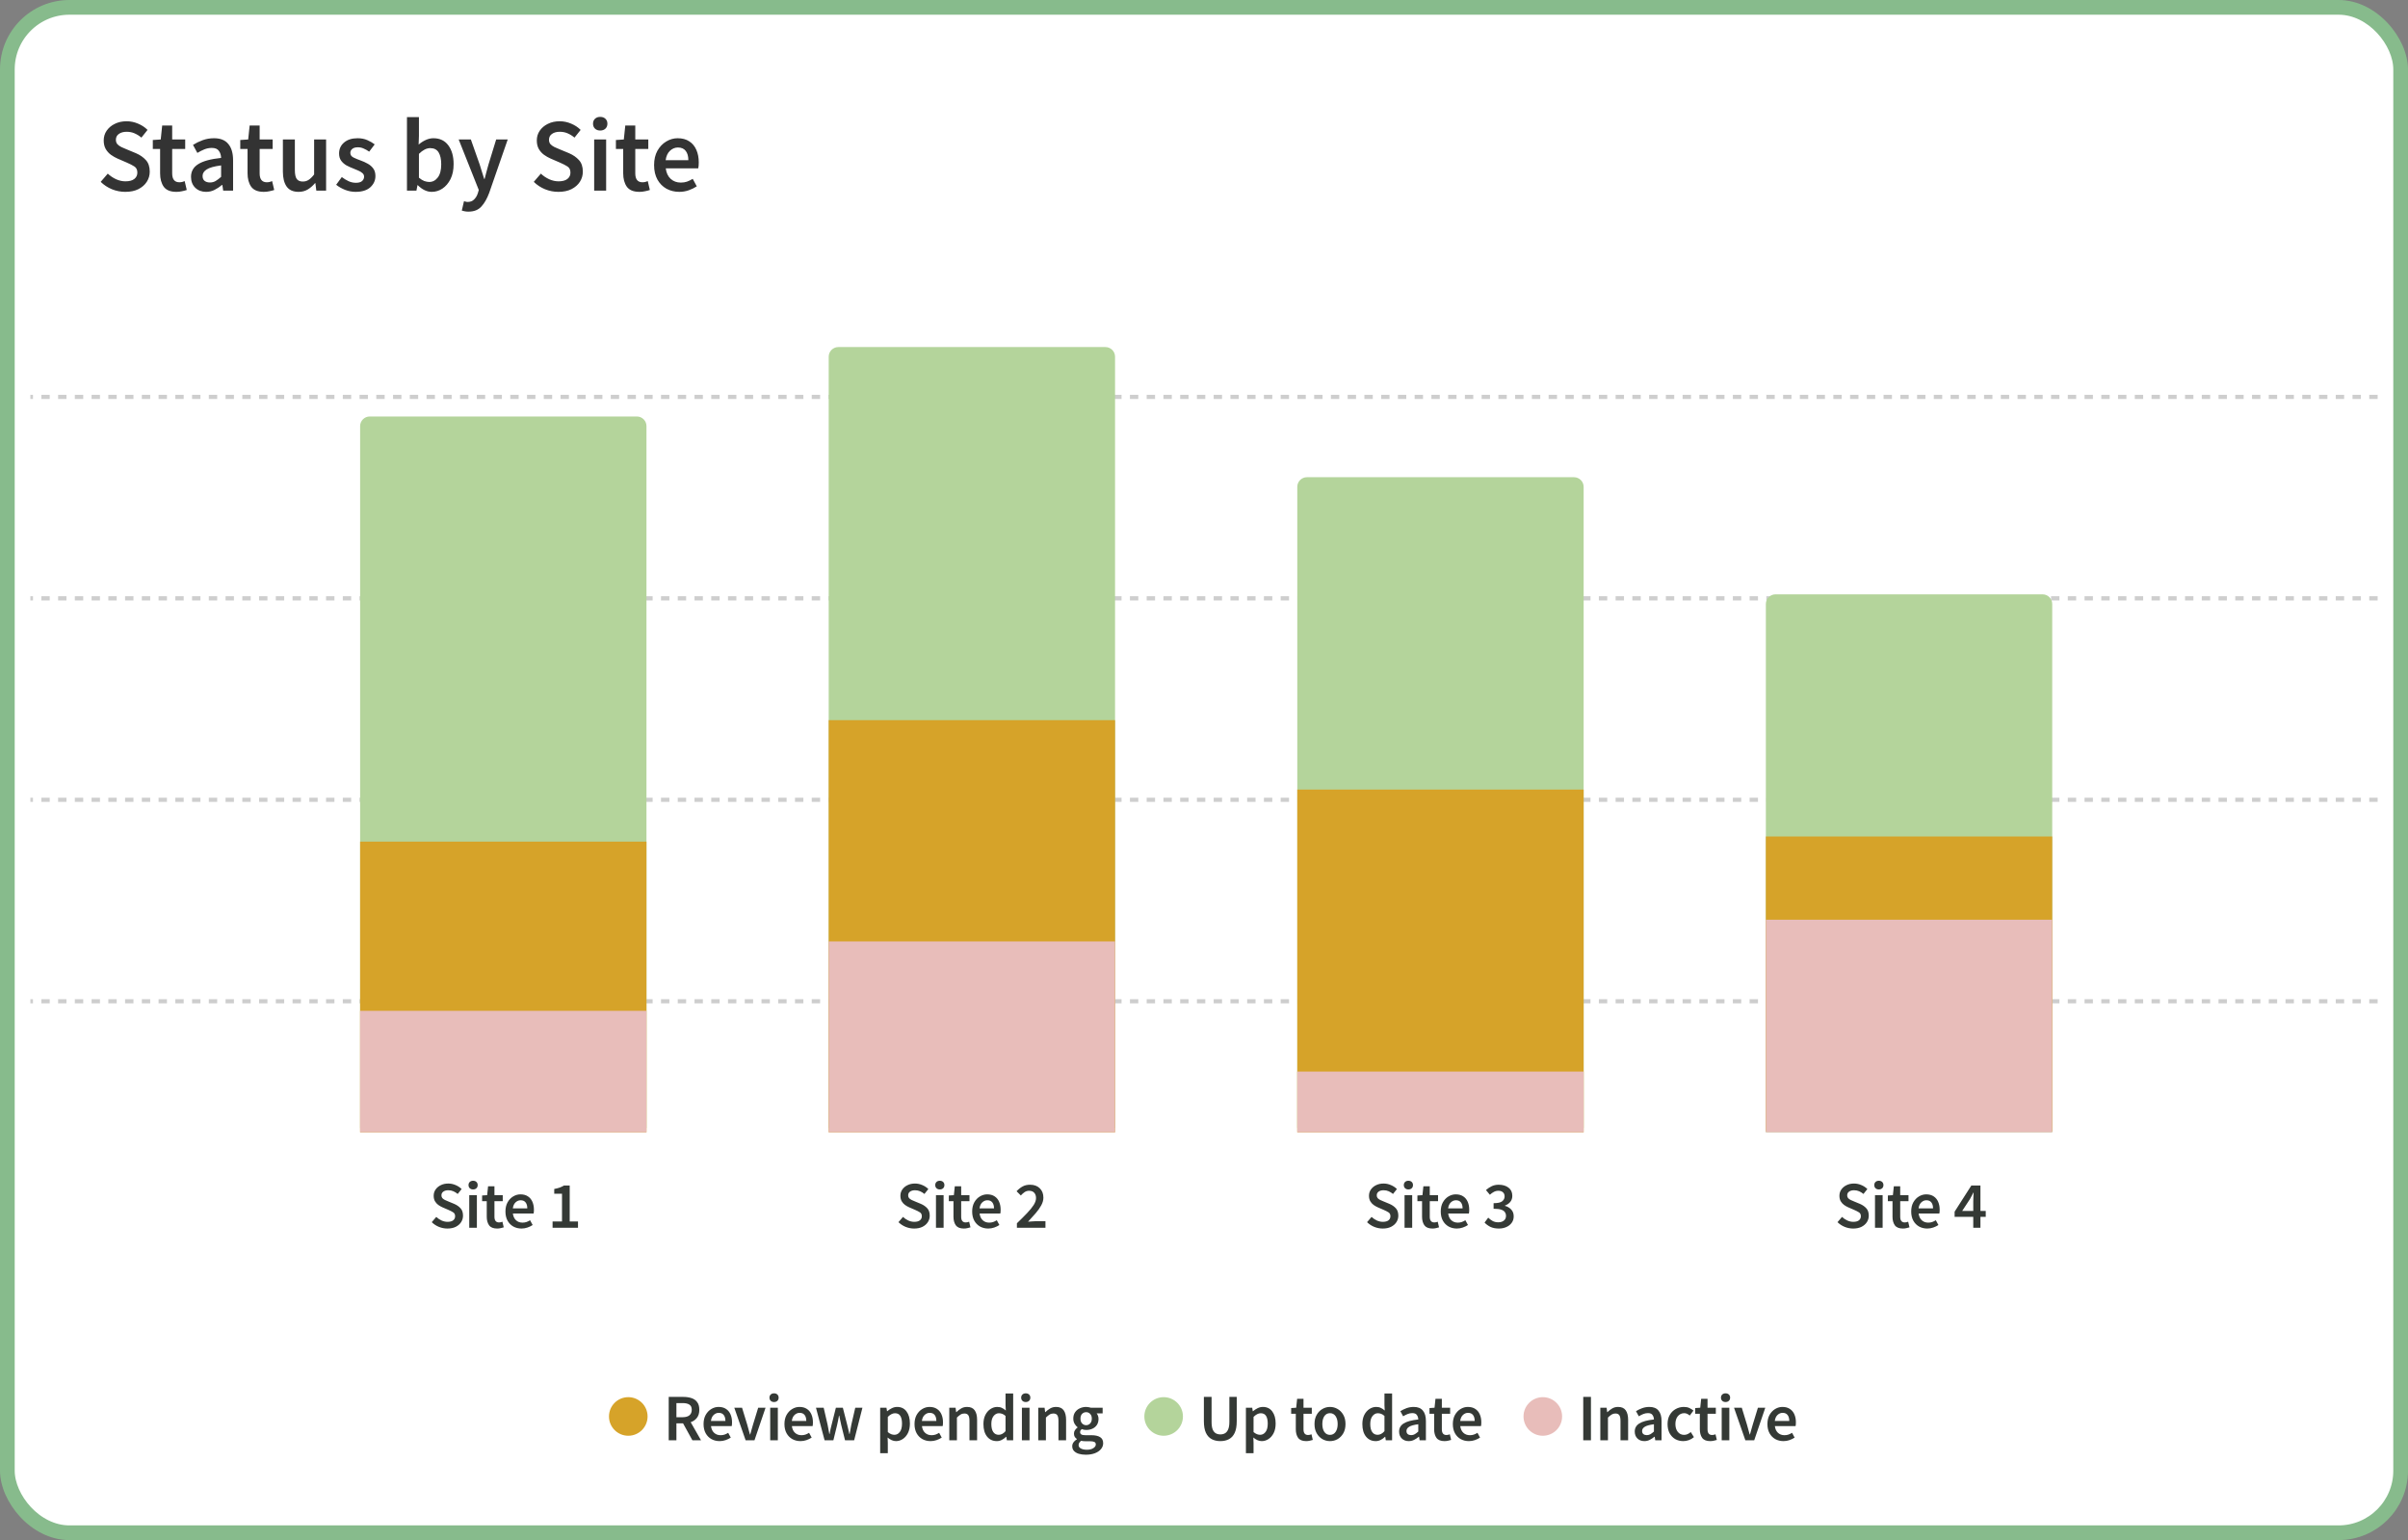
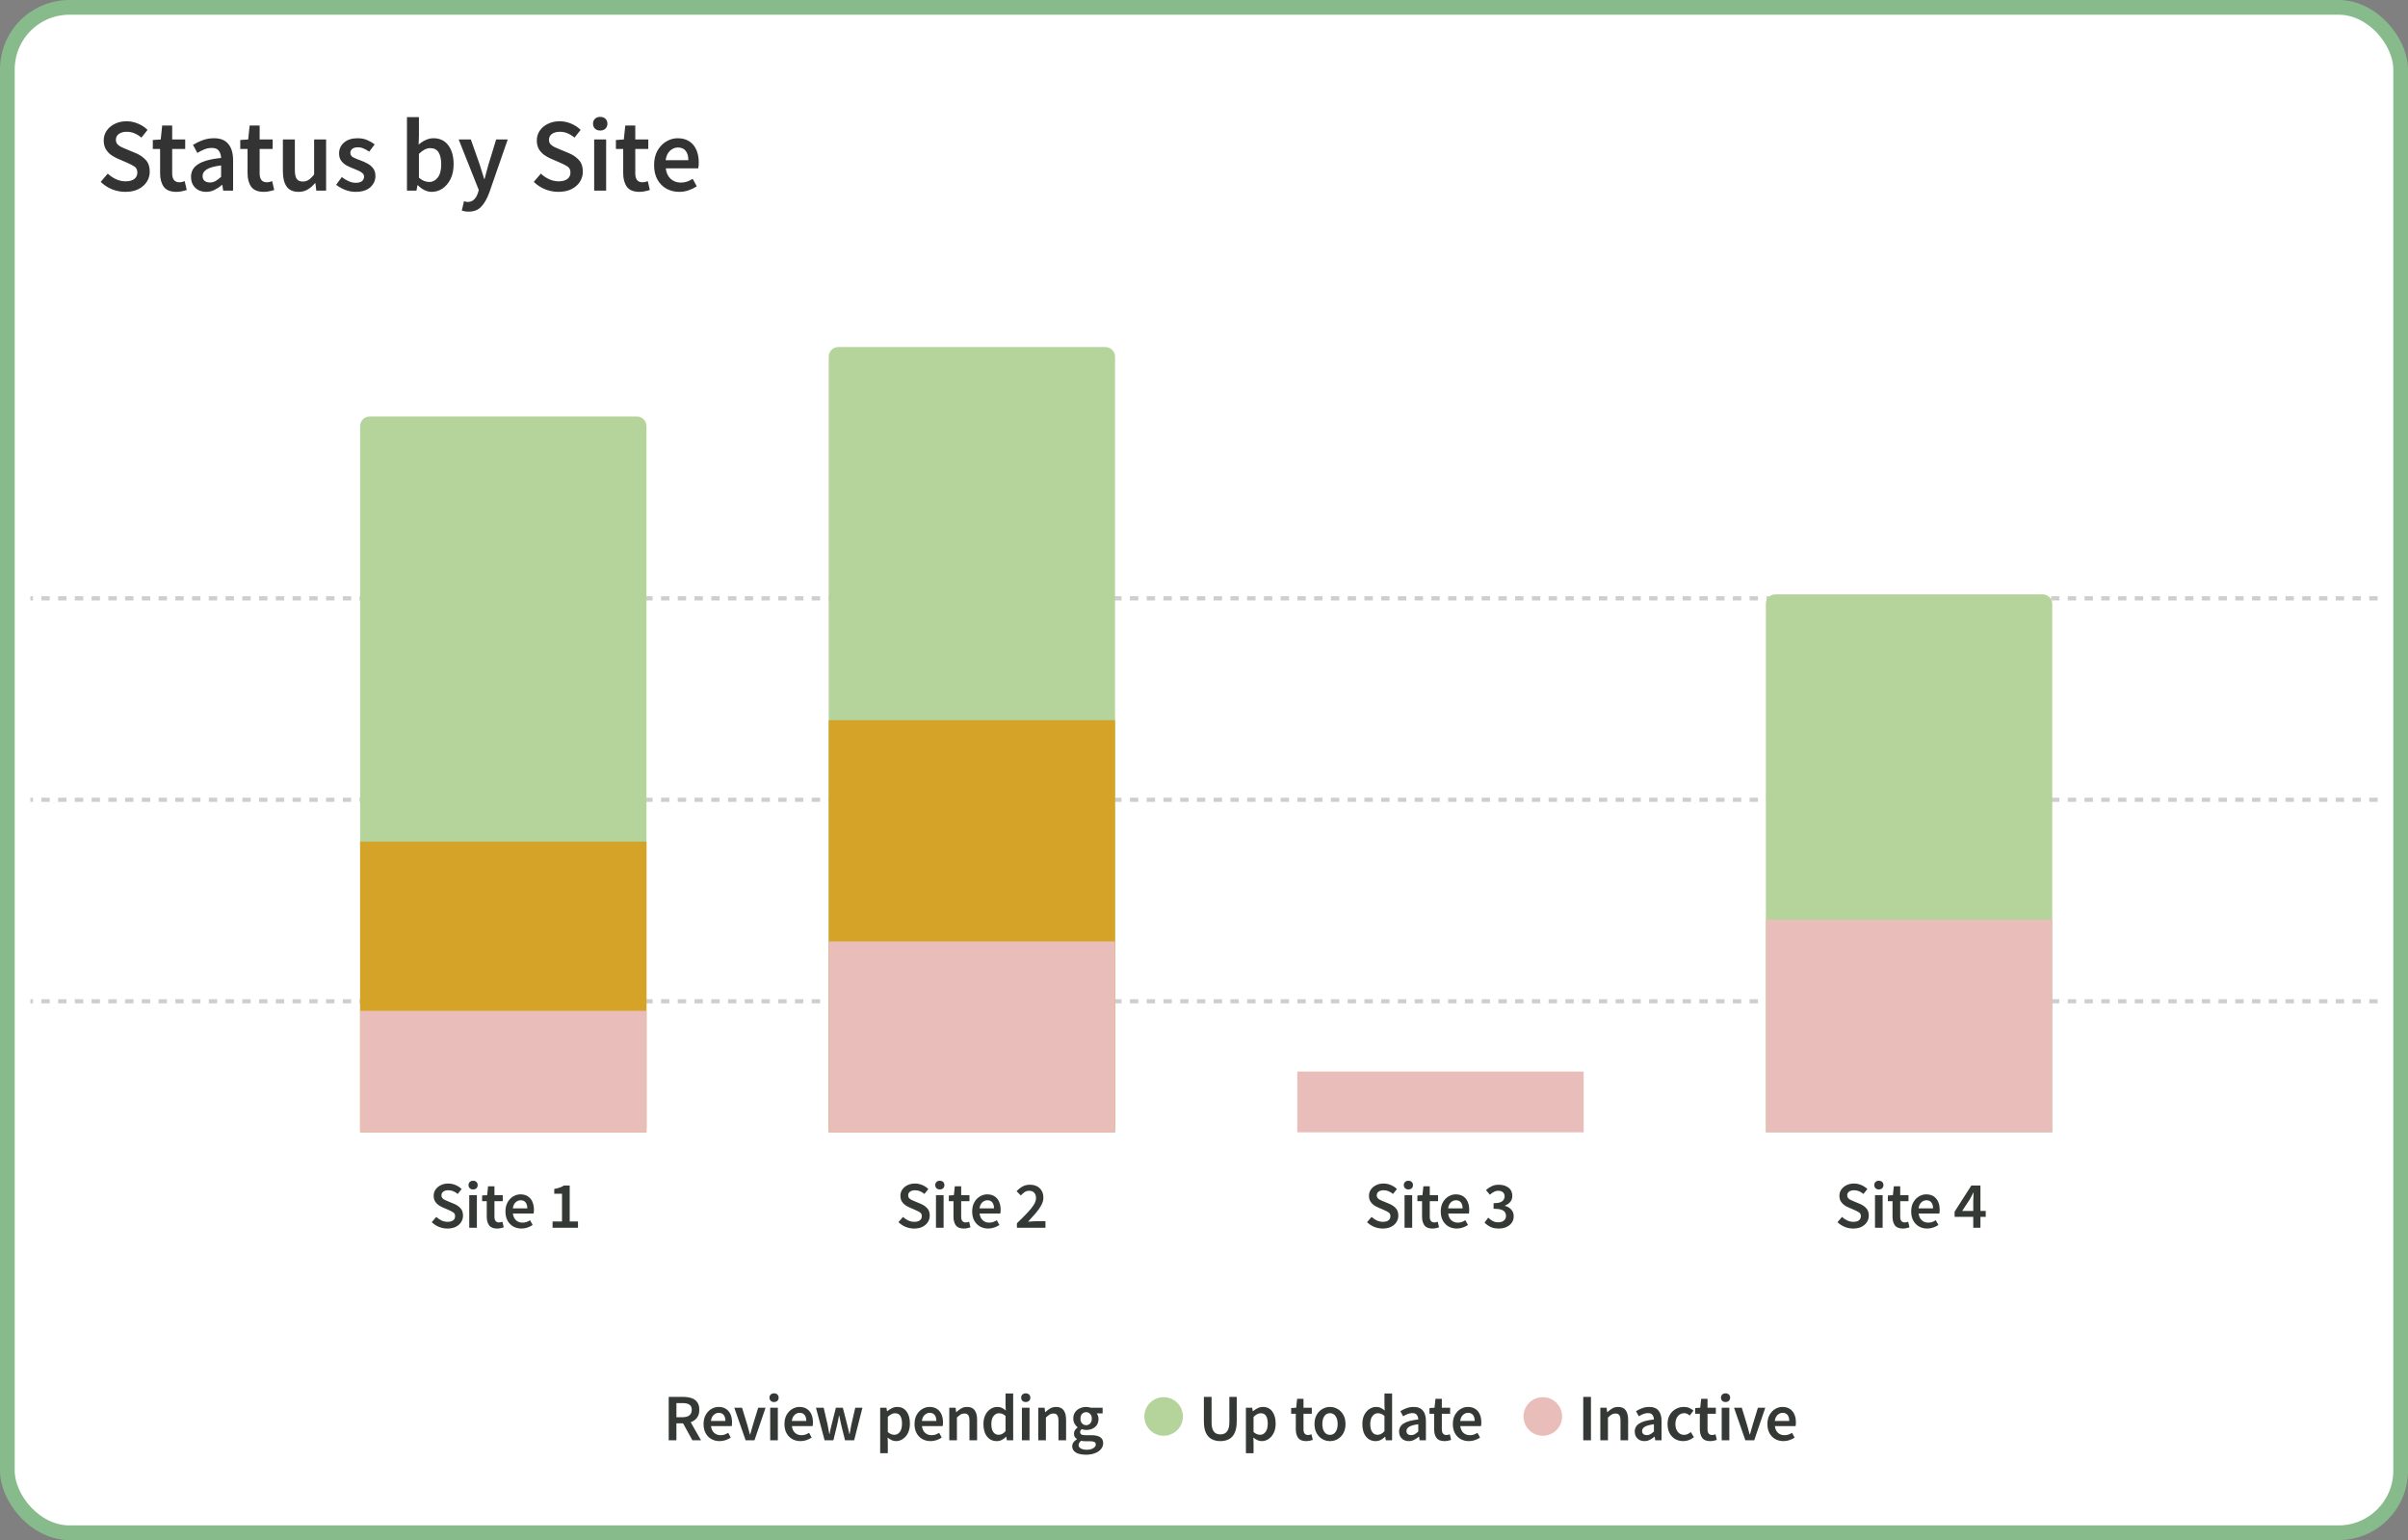
<svg xmlns="http://www.w3.org/2000/svg" width="555" height="355" viewBox="0 0 555 355" fill="none">
  <rect x="0" y="0" width="555" height="355" fill="#808080" stroke="none" />
  <path d="M95.46 42.57V31.634H97.399V42.57H95.46ZM99.761 42.57V34.36H101.35L101.483 35.464H101.55C101.918 35.107 102.319 34.8 102.754 34.544C103.189 34.288 103.685 34.16 104.242 34.16C105.123 34.16 105.764 34.444 106.165 35.012C106.567 35.581 106.767 36.383 106.767 37.42V42.57H104.844V37.671C104.844 36.991 104.744 36.512 104.543 36.233C104.343 35.954 104.014 35.815 103.557 35.815C103.2 35.815 102.882 35.904 102.604 36.083C102.336 36.25 102.03 36.501 101.684 36.835V42.57H99.761ZM112.295 42.771C111.548 42.771 110.874 42.604 110.272 42.269C109.681 41.924 109.207 41.433 108.85 40.798C108.505 40.151 108.332 39.377 108.332 38.474C108.332 37.559 108.521 36.785 108.9 36.149C109.28 35.503 109.781 35.012 110.405 34.678C111.041 34.332 111.721 34.16 112.445 34.16C112.969 34.16 113.426 34.249 113.817 34.427C114.207 34.605 114.552 34.823 114.853 35.079L113.917 36.333C113.705 36.144 113.488 35.999 113.265 35.898C113.042 35.787 112.802 35.731 112.546 35.731C111.888 35.731 111.347 35.982 110.924 36.484C110.511 36.985 110.305 37.649 110.305 38.474C110.305 39.287 110.506 39.945 110.907 40.447C111.32 40.948 111.849 41.199 112.496 41.199C112.819 41.199 113.12 41.132 113.399 40.999C113.688 40.854 113.95 40.687 114.184 40.497L114.97 41.768C114.591 42.102 114.168 42.353 113.7 42.52C113.231 42.688 112.763 42.771 112.295 42.771ZM116.34 42.57V34.36H118.263V42.57H116.34ZM117.31 32.922C116.964 32.922 116.686 32.822 116.474 32.621C116.262 32.42 116.156 32.153 116.156 31.819C116.156 31.495 116.262 31.233 116.474 31.032C116.686 30.832 116.964 30.732 117.31 30.732C117.656 30.732 117.934 30.832 118.146 31.032C118.358 31.233 118.464 31.495 118.464 31.819C118.464 32.153 118.358 32.42 118.146 32.621C117.934 32.822 117.656 32.922 117.31 32.922ZM123.342 42.771C122.316 42.771 121.497 42.392 120.884 41.634C120.271 40.876 119.964 39.822 119.964 38.474C119.964 37.582 120.126 36.813 120.449 36.166C120.783 35.52 121.218 35.023 121.753 34.678C122.288 34.332 122.851 34.16 123.442 34.16C123.91 34.16 124.306 34.243 124.629 34.41C124.964 34.566 125.287 34.784 125.599 35.062L125.532 33.741V30.765H127.455V42.57H125.867L125.733 41.684H125.666C125.365 41.985 125.014 42.242 124.613 42.453C124.211 42.665 123.788 42.771 123.342 42.771ZM123.81 41.182C124.423 41.182 124.997 40.876 125.532 40.263V36.434C125.254 36.177 124.975 35.999 124.696 35.898C124.418 35.798 124.139 35.748 123.86 35.748C123.336 35.748 122.885 35.988 122.506 36.467C122.138 36.935 121.954 37.599 121.954 38.457C121.954 39.338 122.116 40.012 122.439 40.48C122.762 40.948 123.219 41.182 123.81 41.182ZM133.165 42.771C132.407 42.771 131.721 42.604 131.108 42.269C130.495 41.924 130.01 41.433 129.653 40.798C129.297 40.151 129.118 39.377 129.118 38.474C129.118 37.582 129.297 36.813 129.653 36.166C130.021 35.52 130.495 35.023 131.075 34.678C131.654 34.332 132.262 34.16 132.897 34.16C133.644 34.16 134.269 34.327 134.77 34.661C135.272 34.984 135.651 35.441 135.907 36.032C136.164 36.612 136.292 37.286 136.292 38.056C136.292 38.457 136.264 38.769 136.208 38.992H130.991C131.08 39.717 131.342 40.28 131.777 40.681C132.212 41.082 132.758 41.283 133.416 41.283C133.772 41.283 134.101 41.233 134.402 41.132C134.714 41.021 135.021 40.87 135.322 40.681L135.974 41.885C135.584 42.141 135.149 42.353 134.67 42.52C134.191 42.688 133.689 42.771 133.165 42.771ZM130.974 37.688H134.62C134.62 37.052 134.48 36.556 134.202 36.2C133.923 35.832 133.505 35.648 132.948 35.648C132.468 35.648 132.039 35.826 131.66 36.183C131.292 36.528 131.064 37.03 130.974 37.688ZM137.878 42.57V34.36H139.466L139.6 35.464H139.667C140.035 35.107 140.436 34.8 140.871 34.544C141.306 34.288 141.802 34.16 142.359 34.16C143.24 34.16 143.881 34.444 144.282 35.012C144.683 35.581 144.884 36.383 144.884 37.42V42.57H142.961V37.671C142.961 36.991 142.861 36.512 142.66 36.233C142.459 35.954 142.131 35.815 141.673 35.815C141.317 35.815 140.999 35.904 140.72 36.083C140.453 36.25 140.146 36.501 139.801 36.835V42.57H137.878ZM149.877 42.771C148.929 42.771 148.255 42.498 147.853 41.952C147.463 41.394 147.268 40.675 147.268 39.795V35.882H146.097V34.444L147.368 34.36L147.602 32.12H149.208V34.36H151.298V35.882H149.208V39.795C149.208 40.753 149.592 41.233 150.361 41.233C150.506 41.233 150.657 41.216 150.813 41.182C150.969 41.138 151.103 41.093 151.214 41.049L151.549 42.47C151.326 42.548 151.069 42.615 150.78 42.671C150.501 42.738 150.2 42.771 149.877 42.771ZM158.163 42.771C157.605 42.771 157.048 42.665 156.49 42.453C155.933 42.23 155.454 41.957 155.052 41.634L155.955 40.397C156.323 40.675 156.691 40.898 157.059 41.066C157.427 41.233 157.817 41.316 158.229 41.316C158.675 41.316 159.004 41.222 159.216 41.032C159.428 40.843 159.534 40.608 159.534 40.33C159.534 40.096 159.444 39.906 159.266 39.761C159.099 39.605 158.882 39.471 158.614 39.36C158.346 39.237 158.068 39.12 157.778 39.009C157.421 38.875 157.064 38.713 156.708 38.524C156.362 38.323 156.078 38.072 155.855 37.771C155.632 37.459 155.52 37.075 155.52 36.618C155.52 35.893 155.788 35.302 156.323 34.845C156.858 34.388 157.583 34.16 158.497 34.16C159.077 34.16 159.595 34.26 160.052 34.461C160.509 34.661 160.905 34.89 161.239 35.146L160.353 36.317C160.063 36.105 159.768 35.938 159.467 35.815C159.177 35.681 158.87 35.614 158.547 35.614C158.135 35.614 157.828 35.703 157.627 35.882C157.427 36.049 157.326 36.261 157.326 36.517C157.326 36.84 157.494 37.086 157.828 37.253C158.163 37.42 158.553 37.582 158.999 37.738C159.378 37.872 159.745 38.039 160.102 38.239C160.459 38.429 160.754 38.68 160.988 38.992C161.234 39.304 161.356 39.717 161.356 40.229C161.356 40.932 161.083 41.534 160.537 42.035C159.991 42.526 159.199 42.771 158.163 42.771ZM166.334 42.771C165.576 42.771 164.89 42.604 164.277 42.269C163.664 41.924 163.179 41.433 162.822 40.798C162.465 40.151 162.287 39.377 162.287 38.474C162.287 37.582 162.465 36.813 162.822 36.166C163.19 35.52 163.664 35.023 164.244 34.678C164.823 34.332 165.431 34.16 166.066 34.16C166.813 34.16 167.437 34.327 167.939 34.661C168.441 34.984 168.82 35.441 169.076 36.032C169.332 36.612 169.461 37.286 169.461 38.056C169.461 38.457 169.433 38.769 169.377 38.992H164.16C164.249 39.717 164.511 40.28 164.946 40.681C165.381 41.082 165.927 41.283 166.585 41.283C166.941 41.283 167.27 41.233 167.571 41.132C167.883 41.021 168.19 40.87 168.491 40.681L169.143 41.885C168.753 42.141 168.318 42.353 167.839 42.52C167.359 42.688 166.858 42.771 166.334 42.771ZM164.143 37.688H167.789C167.789 37.052 167.649 36.556 167.37 36.2C167.092 35.832 166.674 35.648 166.116 35.648C165.637 35.648 165.208 35.826 164.829 36.183C164.461 36.528 164.232 37.03 164.143 37.688ZM172.886 42.57L170.026 34.36H171.983L173.287 38.624C173.399 39.026 173.51 39.432 173.622 39.845C173.744 40.257 173.861 40.675 173.973 41.099H174.04C174.162 40.675 174.279 40.257 174.391 39.845C174.513 39.432 174.63 39.026 174.742 38.624L176.046 34.36H177.902L175.11 42.57H172.886ZM182.488 42.771C181.73 42.771 181.045 42.604 180.432 42.269C179.818 41.924 179.334 41.433 178.977 40.798C178.62 40.151 178.442 39.377 178.442 38.474C178.442 37.582 178.62 36.813 178.977 36.166C179.345 35.52 179.818 35.023 180.398 34.678C180.978 34.332 181.585 34.16 182.221 34.16C182.968 34.16 183.592 34.327 184.094 34.661C184.595 34.984 184.974 35.441 185.231 36.032C185.487 36.612 185.615 37.286 185.615 38.056C185.615 38.457 185.587 38.769 185.532 38.992H180.315C180.404 39.717 180.666 40.28 181.1 40.681C181.535 41.082 182.081 41.283 182.739 41.283C183.096 41.283 183.425 41.233 183.726 41.132C184.038 41.021 184.344 40.87 184.645 40.681L185.298 41.885C184.907 42.141 184.473 42.353 183.993 42.52C183.514 42.688 183.012 42.771 182.488 42.771ZM180.298 37.688H183.943C183.943 37.052 183.804 36.556 183.525 36.2C183.246 35.832 182.828 35.648 182.271 35.648C181.792 35.648 181.362 35.826 180.983 36.183C180.616 36.528 180.387 37.03 180.298 37.688ZM187.201 42.57V34.36H188.79L188.923 35.815H188.99C189.28 35.28 189.631 34.873 190.044 34.594C190.456 34.304 190.88 34.16 191.315 34.16C191.705 34.16 192.017 34.215 192.251 34.327L191.917 35.999C191.772 35.954 191.638 35.921 191.515 35.898C191.393 35.876 191.242 35.865 191.064 35.865C190.74 35.865 190.4 35.993 190.044 36.25C189.687 36.495 189.38 36.93 189.124 37.554V42.57H187.201ZM193.188 42.57V34.36H195.111V42.57H193.188ZM194.158 32.922C193.812 32.922 193.534 32.822 193.322 32.621C193.11 32.42 193.004 32.153 193.004 31.819C193.004 31.495 193.11 31.233 193.322 31.032C193.534 30.832 193.812 30.732 194.158 30.732C194.504 30.732 194.782 30.832 194.994 31.032C195.206 31.233 195.312 31.495 195.312 31.819C195.312 32.153 195.206 32.42 194.994 32.621C194.782 32.822 194.504 32.922 194.158 32.922ZM200.207 42.771C199.259 42.771 198.585 42.498 198.183 41.952C197.793 41.394 197.598 40.675 197.598 39.795V35.882H196.427V34.444L197.698 34.36L197.932 32.12H199.538V34.36H201.628V35.882H199.538V39.795C199.538 40.753 199.922 41.233 200.691 41.233C200.836 41.233 200.987 41.216 201.143 41.182C201.299 41.138 201.433 41.093 201.544 41.049L201.879 42.47C201.656 42.548 201.399 42.615 201.11 42.671C200.831 42.738 200.53 42.771 200.207 42.771ZM203.657 45.948C203.434 45.948 203.239 45.931 203.071 45.898C202.904 45.865 202.743 45.826 202.586 45.781L202.938 44.276C203.016 44.298 203.105 44.321 203.205 44.343C203.317 44.376 203.423 44.393 203.523 44.393C203.958 44.393 204.303 44.259 204.56 43.992C204.827 43.735 205.028 43.401 205.162 42.989L205.312 42.47L202.085 34.36H204.041L205.463 38.39C205.585 38.747 205.702 39.126 205.814 39.527C205.936 39.917 206.059 40.307 206.182 40.698H206.249C206.349 40.319 206.449 39.934 206.55 39.544C206.661 39.142 206.767 38.758 206.867 38.39L208.105 34.36H209.961L206.984 42.938C206.639 43.864 206.221 44.594 205.73 45.129C205.24 45.675 204.548 45.948 203.657 45.948Z" fill="#343935" />
  <g clip-path="url(#clip0_5474_30065)">
    <rect x="1.695" y="1.695" width="551.61" height="351.61" rx="14.305" fill="white" stroke="#87BB8C" stroke-width="3.39" />
    <g clip-path="url(#clip1_5474_30065)">
-       <line y1="-0.484" x2="541" y2="-0.484" transform="matrix(-1 -9.7299e-10 7.8549e-06 -1 548 91)" stroke="#CECECE" stroke-width="0.967" stroke-dasharray="1.93 1.93" />
      <line y1="-0.484" x2="541" y2="-0.484" transform="matrix(-1 -9.7299e-10 7.8549e-06 -1 548 137.438)" stroke="#CECECE" stroke-width="0.967" stroke-dasharray="1.93 1.93" />
      <line y1="-0.484" x2="541" y2="-0.484" transform="matrix(-1 -9.7299e-10 7.8549e-06 -1 548 183.875)" stroke="#CECECE" stroke-width="0.967" stroke-dasharray="1.93 1.93" />
      <line y1="-0.484" x2="541" y2="-0.484" transform="matrix(-1 -9.7299e-10 7.8549e-06 -1 548 230.313)" stroke="#CECECE" stroke-width="0.967" stroke-dasharray="1.93 1.93" />
    </g>
    <path d="M103.121 283.184C102.448 283.184 101.795 283.056 101.163 282.801C100.541 282.546 99.99 282.184 99.511 281.715L100.551 280.506C100.908 280.843 101.316 281.118 101.775 281.333C102.234 281.536 102.693 281.638 103.152 281.638C103.723 281.638 104.156 281.521 104.452 281.287C104.748 281.052 104.896 280.741 104.896 280.353C104.896 279.935 104.748 279.634 104.452 279.451C104.167 279.267 103.8 279.079 103.351 278.885L101.974 278.288C101.648 278.145 101.326 277.962 101.01 277.737C100.704 277.513 100.449 277.228 100.245 276.881C100.051 276.534 99.955 276.116 99.955 275.626C99.955 275.096 100.097 274.622 100.383 274.204C100.679 273.775 101.076 273.439 101.576 273.194C102.086 272.939 102.667 272.811 103.32 272.811C103.901 272.811 104.462 272.929 105.003 273.163C105.543 273.388 106.008 273.694 106.395 274.081L105.492 275.213C105.176 274.948 104.84 274.739 104.483 274.586C104.136 274.433 103.749 274.357 103.32 274.357C102.851 274.357 102.469 274.464 102.173 274.678C101.887 274.882 101.744 275.167 101.744 275.535C101.744 275.79 101.816 276.004 101.959 276.177C102.112 276.34 102.311 276.483 102.555 276.605C102.8 276.718 103.06 276.83 103.335 276.942L104.697 277.508C105.289 277.763 105.773 278.1 106.15 278.518C106.528 278.926 106.716 279.492 106.716 280.216C106.716 280.756 106.574 281.251 106.288 281.7C106.002 282.148 105.589 282.51 105.049 282.786C104.519 283.051 103.876 283.184 103.121 283.184ZM108.153 283V275.489H109.912V283H108.153ZM109.04 274.173C108.724 274.173 108.469 274.081 108.276 273.898C108.082 273.714 107.985 273.469 107.985 273.163C107.985 272.868 108.082 272.628 108.276 272.444C108.469 272.261 108.724 272.169 109.04 272.169C109.357 272.169 109.612 272.261 109.805 272.444C109.999 272.628 110.096 272.868 110.096 273.163C110.096 273.469 109.999 273.714 109.805 273.898C109.612 274.081 109.357 274.173 109.04 274.173ZM114.574 283.184C113.707 283.184 113.09 282.934 112.723 282.434C112.366 281.924 112.188 281.266 112.188 280.461V276.881H111.117V275.565L112.279 275.489L112.494 273.439H113.962V275.489H115.874V276.881H113.962V280.461C113.962 281.338 114.314 281.776 115.018 281.776C115.15 281.776 115.288 281.761 115.431 281.73C115.574 281.689 115.696 281.649 115.798 281.608L116.104 282.908C115.9 282.98 115.665 283.041 115.4 283.092C115.145 283.153 114.87 283.184 114.574 283.184ZM120.199 283.184C119.506 283.184 118.878 283.031 118.318 282.725C117.757 282.408 117.313 281.96 116.987 281.378C116.66 280.787 116.497 280.078 116.497 279.252C116.497 278.436 116.66 277.732 116.987 277.141C117.323 276.549 117.757 276.095 118.287 275.779C118.817 275.463 119.373 275.305 119.954 275.305C120.638 275.305 121.209 275.458 121.668 275.764C122.127 276.06 122.474 276.478 122.708 277.018C122.943 277.549 123.06 278.166 123.06 278.87C123.06 279.237 123.034 279.522 122.983 279.726H118.21C118.292 280.389 118.532 280.904 118.929 281.271C119.327 281.638 119.827 281.822 120.429 281.822C120.755 281.822 121.056 281.776 121.331 281.684C121.617 281.582 121.897 281.445 122.173 281.271L122.769 282.373C122.412 282.607 122.015 282.801 121.576 282.954C121.137 283.107 120.679 283.184 120.199 283.184ZM118.195 278.533H121.53C121.53 277.952 121.403 277.498 121.148 277.171C120.893 276.835 120.51 276.667 120 276.667C119.562 276.667 119.169 276.83 118.822 277.156C118.486 277.472 118.277 277.931 118.195 278.533ZM127.359 283V281.562H129.532V275.167H127.742V274.066C128.221 273.974 128.639 273.867 128.996 273.745C129.353 273.612 129.684 273.454 129.99 273.27H131.306V281.562H133.218V283H127.359Z" fill="#343935" />
    <path d="M210.692 283.184C210.019 283.184 209.366 283.056 208.734 282.801C208.111 282.546 207.561 282.184 207.081 281.715L208.122 280.506C208.479 280.843 208.886 281.118 209.345 281.333C209.804 281.536 210.263 281.638 210.722 281.638C211.293 281.638 211.727 281.521 212.023 281.287C212.318 281.052 212.466 280.741 212.466 280.353C212.466 279.935 212.318 279.634 212.023 279.451C211.737 279.267 211.37 279.079 210.921 278.885L209.544 278.288C209.218 278.145 208.897 277.962 208.581 277.737C208.275 277.513 208.02 277.228 207.816 276.881C207.622 276.534 207.525 276.116 207.525 275.626C207.525 275.096 207.668 274.622 207.953 274.204C208.249 273.775 208.647 273.439 209.147 273.194C209.657 272.939 210.238 272.811 210.891 272.811C211.472 272.811 212.033 272.929 212.573 273.163C213.114 273.388 213.578 273.694 213.965 274.081L213.063 275.213C212.747 274.948 212.41 274.739 212.053 274.586C211.706 274.433 211.319 274.357 210.891 274.357C210.421 274.357 210.039 274.464 209.743 274.678C209.458 274.882 209.315 275.167 209.315 275.535C209.315 275.79 209.386 276.004 209.529 276.177C209.682 276.34 209.881 276.483 210.126 276.605C210.37 276.718 210.63 276.83 210.906 276.942L212.267 277.508C212.859 277.763 213.343 278.1 213.721 278.518C214.098 278.926 214.287 279.492 214.287 280.216C214.287 280.756 214.144 281.251 213.858 281.7C213.573 282.148 213.16 282.51 212.619 282.786C212.089 283.051 211.446 283.184 210.692 283.184ZM215.724 283V275.489H217.483V283H215.724ZM216.611 274.173C216.295 274.173 216.04 274.081 215.846 273.898C215.652 273.714 215.555 273.469 215.555 273.163C215.555 272.868 215.652 272.628 215.846 272.444C216.04 272.261 216.295 272.169 216.611 272.169C216.927 272.169 217.182 272.261 217.376 272.444C217.57 272.628 217.666 272.868 217.666 273.163C217.666 273.469 217.57 273.714 217.376 273.898C217.182 274.081 216.927 274.173 216.611 274.173ZM222.144 283.184C221.278 283.184 220.661 282.934 220.293 282.434C219.936 281.924 219.758 281.266 219.758 280.461V276.881H218.687V275.565L219.85 275.489L220.064 273.439H221.533V275.489H223.445V276.881H221.533V280.461C221.533 281.338 221.884 281.776 222.588 281.776C222.721 281.776 222.858 281.761 223.001 281.73C223.144 281.689 223.266 281.649 223.368 281.608L223.674 282.908C223.47 282.98 223.236 283.041 222.971 283.092C222.716 283.153 222.44 283.184 222.144 283.184ZM227.77 283.184C227.076 283.184 226.449 283.031 225.888 282.725C225.327 282.408 224.883 281.96 224.557 281.378C224.231 280.787 224.067 280.078 224.067 279.252C224.067 278.436 224.231 277.732 224.557 277.141C224.894 276.549 225.327 276.095 225.857 275.779C226.388 275.463 226.943 275.305 227.525 275.305C228.208 275.305 228.779 275.458 229.238 275.764C229.697 276.06 230.044 276.478 230.278 277.018C230.513 277.549 230.63 278.166 230.63 278.87C230.63 279.237 230.605 279.522 230.554 279.726H225.781C225.862 280.389 226.102 280.904 226.5 281.271C226.898 281.638 227.397 281.822 227.999 281.822C228.325 281.822 228.626 281.776 228.902 281.684C229.187 281.582 229.468 281.445 229.743 281.271L230.34 282.373C229.983 282.607 229.585 282.801 229.146 282.954C228.708 283.107 228.249 283.184 227.77 283.184ZM225.766 278.533H229.101C229.101 277.952 228.973 277.498 228.718 277.171C228.463 276.835 228.081 276.667 227.571 276.667C227.132 276.667 226.74 276.83 226.393 277.156C226.056 277.472 225.847 277.931 225.766 278.533ZM234.379 283V281.975C235.287 281.098 236.067 280.318 236.719 279.634C237.382 278.941 237.892 278.314 238.249 277.753C238.606 277.182 238.785 276.651 238.785 276.162C238.785 275.652 238.647 275.244 238.372 274.938C238.096 274.632 237.699 274.479 237.178 274.479C236.801 274.479 236.454 274.586 236.138 274.8C235.832 275.014 235.547 275.269 235.281 275.565L234.302 274.586C234.751 274.107 235.215 273.74 235.694 273.485C236.174 273.219 236.745 273.087 237.408 273.087C238.346 273.087 239.091 273.357 239.641 273.898C240.202 274.438 240.483 275.162 240.483 276.07C240.483 276.641 240.32 277.228 239.993 277.829C239.677 278.421 239.249 279.028 238.708 279.65C238.178 280.272 237.591 280.925 236.949 281.608C237.204 281.587 237.479 281.567 237.775 281.547C238.071 281.516 238.336 281.501 238.57 281.501H240.957V283H234.379Z" fill="#343935" />
    <path d="M318.692 283.184C318.019 283.184 317.366 283.056 316.734 282.801C316.111 282.546 315.561 282.184 315.081 281.715L316.122 280.506C316.479 280.843 316.886 281.118 317.345 281.333C317.804 281.536 318.263 281.638 318.722 281.638C319.293 281.638 319.727 281.521 320.023 281.287C320.318 281.052 320.466 280.741 320.466 280.353C320.466 279.935 320.318 279.634 320.023 279.451C319.737 279.267 319.37 279.079 318.921 278.885L317.544 278.288C317.218 278.145 316.897 277.962 316.581 277.737C316.275 277.513 316.02 277.228 315.816 276.881C315.622 276.534 315.525 276.116 315.525 275.626C315.525 275.096 315.668 274.622 315.953 274.204C316.249 273.775 316.647 273.439 317.147 273.194C317.657 272.939 318.238 272.811 318.891 272.811C319.472 272.811 320.033 272.929 320.573 273.163C321.114 273.388 321.578 273.694 321.965 274.081L321.063 275.213C320.747 274.948 320.41 274.739 320.053 274.586C319.706 274.433 319.319 274.357 318.891 274.357C318.421 274.357 318.039 274.464 317.743 274.678C317.458 274.882 317.315 275.167 317.315 275.535C317.315 275.79 317.386 276.004 317.529 276.177C317.682 276.34 317.881 276.483 318.126 276.605C318.37 276.718 318.63 276.83 318.906 276.942L320.267 277.508C320.859 277.763 321.343 278.1 321.721 278.518C322.098 278.926 322.287 279.492 322.287 280.216C322.287 280.756 322.144 281.251 321.858 281.7C321.573 282.148 321.16 282.51 320.619 282.786C320.089 283.051 319.446 283.184 318.692 283.184ZM323.724 283V275.489H325.483V283H323.724ZM324.611 274.173C324.295 274.173 324.04 274.081 323.846 273.898C323.652 273.714 323.555 273.469 323.555 273.163C323.555 272.868 323.652 272.628 323.846 272.444C324.04 272.261 324.295 272.169 324.611 272.169C324.927 272.169 325.182 272.261 325.376 272.444C325.57 272.628 325.666 272.868 325.666 273.163C325.666 273.469 325.57 273.714 325.376 273.898C325.182 274.081 324.927 274.173 324.611 274.173ZM330.144 283.184C329.278 283.184 328.661 282.934 328.293 282.434C327.936 281.924 327.758 281.266 327.758 280.461V276.881H326.687V275.565L327.85 275.489L328.064 273.439H329.533V275.489H331.445V276.881H329.533V280.461C329.533 281.338 329.884 281.776 330.588 281.776C330.721 281.776 330.858 281.761 331.001 281.73C331.144 281.689 331.266 281.649 331.368 281.608L331.674 282.908C331.47 282.98 331.236 283.041 330.971 283.092C330.716 283.153 330.44 283.184 330.144 283.184ZM335.77 283.184C335.076 283.184 334.449 283.031 333.888 282.725C333.327 282.408 332.883 281.96 332.557 281.378C332.231 280.787 332.067 280.078 332.067 279.252C332.067 278.436 332.231 277.732 332.557 277.141C332.894 276.549 333.327 276.095 333.857 275.779C334.388 275.463 334.943 275.305 335.525 275.305C336.208 275.305 336.779 275.458 337.238 275.764C337.697 276.06 338.044 276.478 338.278 277.018C338.513 277.549 338.63 278.166 338.63 278.87C338.63 279.237 338.605 279.522 338.554 279.726H333.781C333.862 280.389 334.102 280.904 334.5 281.271C334.898 281.638 335.397 281.822 335.999 281.822C336.325 281.822 336.626 281.776 336.902 281.684C337.187 281.582 337.468 281.445 337.743 281.271L338.34 282.373C337.983 282.607 337.585 282.801 337.146 282.954C336.708 283.107 336.249 283.184 335.77 283.184ZM333.766 278.533H337.101C337.101 277.952 336.973 277.498 336.718 277.171C336.463 276.835 336.081 276.667 335.571 276.667C335.132 276.667 334.74 276.83 334.393 277.156C334.056 277.472 333.847 277.931 333.766 278.533ZM345.469 283.184C344.684 283.184 344.021 283.051 343.48 282.786C342.95 282.51 342.511 282.184 342.165 281.807L343.006 280.675C343.302 280.97 343.638 281.225 344.016 281.44C344.393 281.644 344.827 281.746 345.316 281.746C345.846 281.746 346.275 281.618 346.601 281.363C346.938 281.098 347.106 280.736 347.106 280.277C347.106 279.94 347.019 279.65 346.846 279.405C346.683 279.15 346.392 278.956 345.974 278.824C345.566 278.691 344.99 278.625 344.245 278.625V277.34C345.204 277.34 345.867 277.192 346.234 276.896C346.601 276.6 346.785 276.228 346.785 275.779C346.785 275.371 346.657 275.055 346.402 274.831C346.147 274.596 345.795 274.479 345.347 274.479C344.969 274.479 344.623 274.566 344.306 274.739C343.99 274.902 343.684 275.121 343.388 275.397L342.486 274.311C342.904 273.944 343.348 273.648 343.817 273.423C344.296 273.199 344.827 273.087 345.408 273.087C346.346 273.087 347.106 273.311 347.687 273.76C348.269 274.199 348.559 274.831 348.559 275.657C348.559 276.197 348.406 276.656 348.1 277.034C347.805 277.401 347.391 277.686 346.861 277.89V277.952C347.432 278.105 347.912 278.385 348.299 278.793C348.687 279.201 348.881 279.726 348.881 280.369C348.881 280.96 348.722 281.465 348.406 281.883C348.1 282.301 347.687 282.623 347.167 282.847C346.657 283.071 346.091 283.184 345.469 283.184Z" fill="#343935" />
    <path d="M427.121 283.184C426.448 283.184 425.795 283.056 425.163 282.801C424.541 282.546 423.99 282.184 423.511 281.715L424.551 280.506C424.908 280.843 425.316 281.118 425.775 281.333C426.234 281.536 426.693 281.638 427.152 281.638C427.723 281.638 428.156 281.521 428.452 281.287C428.748 281.052 428.896 280.741 428.896 280.353C428.896 279.935 428.748 279.634 428.452 279.451C428.167 279.267 427.8 279.079 427.351 278.885L425.974 278.288C425.648 278.145 425.326 277.962 425.01 277.737C424.704 277.513 424.449 277.228 424.245 276.881C424.051 276.534 423.955 276.116 423.955 275.626C423.955 275.096 424.097 274.622 424.383 274.204C424.679 273.775 425.076 273.439 425.576 273.194C426.086 272.939 426.667 272.811 427.32 272.811C427.901 272.811 428.462 272.929 429.003 273.163C429.543 273.388 430.008 273.694 430.395 274.081L429.492 275.213C429.176 274.948 428.84 274.739 428.483 274.586C428.136 274.433 427.749 274.357 427.32 274.357C426.851 274.357 426.469 274.464 426.173 274.678C425.887 274.882 425.744 275.167 425.744 275.535C425.744 275.79 425.816 276.004 425.959 276.177C426.112 276.34 426.311 276.483 426.555 276.605C426.8 276.718 427.06 276.83 427.335 276.942L428.697 277.508C429.289 277.763 429.773 278.1 430.15 278.518C430.528 278.926 430.716 279.492 430.716 280.216C430.716 280.756 430.574 281.251 430.288 281.7C430.002 282.148 429.589 282.51 429.049 282.786C428.519 283.051 427.876 283.184 427.121 283.184ZM432.153 283V275.489H433.912V283H432.153ZM433.04 274.173C432.724 274.173 432.469 274.081 432.276 273.898C432.082 273.714 431.985 273.469 431.985 273.163C431.985 272.868 432.082 272.628 432.276 272.444C432.469 272.261 432.724 272.169 433.04 272.169C433.357 272.169 433.612 272.261 433.805 272.444C433.999 272.628 434.096 272.868 434.096 273.163C434.096 273.469 433.999 273.714 433.805 273.898C433.612 274.081 433.357 274.173 433.04 274.173ZM438.574 283.184C437.707 283.184 437.09 282.934 436.723 282.434C436.366 281.924 436.188 281.266 436.188 280.461V276.881H435.117V275.565L436.279 275.489L436.494 273.439H437.962V275.489H439.874V276.881H437.962V280.461C437.962 281.338 438.314 281.776 439.018 281.776C439.15 281.776 439.288 281.761 439.431 281.73C439.574 281.689 439.696 281.649 439.798 281.608L440.104 282.908C439.9 282.98 439.665 283.041 439.4 283.092C439.145 283.153 438.87 283.184 438.574 283.184ZM444.199 283.184C443.506 283.184 442.878 283.031 442.318 282.725C441.757 282.408 441.313 281.96 440.987 281.378C440.66 280.787 440.497 280.078 440.497 279.252C440.497 278.436 440.66 277.732 440.987 277.141C441.323 276.549 441.757 276.095 442.287 275.779C442.817 275.463 443.373 275.305 443.954 275.305C444.638 275.305 445.209 275.458 445.668 275.764C446.127 276.06 446.474 276.478 446.708 277.018C446.943 277.549 447.06 278.166 447.06 278.87C447.06 279.237 447.034 279.522 446.983 279.726H442.21C442.292 280.389 442.532 280.904 442.929 281.271C443.327 281.638 443.827 281.822 444.429 281.822C444.755 281.822 445.056 281.776 445.331 281.684C445.617 281.582 445.897 281.445 446.173 281.271L446.769 282.373C446.412 282.607 446.015 282.801 445.576 282.954C445.137 283.107 444.679 283.184 444.199 283.184ZM442.195 278.533H445.53C445.53 277.952 445.403 277.498 445.148 277.171C444.893 276.835 444.51 276.667 444 276.667C443.562 276.667 443.169 276.83 442.822 277.156C442.486 277.472 442.277 277.931 442.195 278.533ZM452.246 279.13H454.801V276.927C454.801 276.641 454.811 276.305 454.832 275.917C454.852 275.529 454.868 275.193 454.878 274.907H454.817C454.694 275.162 454.567 275.412 454.434 275.657C454.302 275.902 454.164 276.157 454.021 276.422L452.246 279.13ZM454.801 283V280.491H450.502V279.298L454.358 273.27H456.453V279.13H457.677V280.491H456.453V283H454.801Z" fill="#343935" />
  </g>
  <path d="M83 98.224C83 96.996 83.996 96 85.224 96H146.776C148.004 96 149 96.996 149 98.224V260H83V98.224Z" fill="#B4D49B" />
  <rect x="83" y="194" width="66" height="67" fill="#D6A329" />
  <rect x="83" y="233" width="66" height="28" fill="#E8BDBA" />
  <path d="M191 82.224C191 80.996 191.996 80 193.224 80H254.776C256.004 80 257 80.996 257 82.224V260H191V82.224Z" fill="#B4D49B" />
  <rect x="191" y="166" width="66" height="95" fill="#D6A329" />
  <rect x="191" y="217" width="66" height="44" fill="#E8BDBA" />
-   <path d="M299 112.224C299 110.996 299.996 110 301.224 110H362.776C364.004 110 365 110.996 365 112.224V260H299V112.224Z" fill="#B4D49B" />
-   <rect x="299" y="182" width="66" height="79" fill="#D6A329" />
  <rect x="299" y="247" width="66" height="14" fill="#E8BDBA" />
  <path d="M407 139.224C407 137.996 407.996 137 409.224 137H470.776C472.004 137 473 137.996 473 139.224V261H407V139.224Z" fill="#B4D49B" />
-   <rect x="407" y="192.812" width="66" height="68" fill="#D6A329" />
  <rect x="407" y="212" width="66" height="49" fill="#E8BDBA" />
-   <circle cx="144.807" cy="326.5" r="4.447" fill="#D6A329" />
  <path d="M154.127 332V321.995H157.508C158.202 321.995 158.824 322.087 159.374 322.27C159.935 322.454 160.374 322.765 160.69 323.204C161.016 323.632 161.18 324.218 161.18 324.963C161.18 325.728 160.996 326.345 160.629 326.814C160.272 327.283 159.793 327.62 159.191 327.824L161.577 332H159.589L157.432 328.084H155.902V332H154.127ZM155.902 326.676H157.324C158.008 326.676 158.528 326.533 158.885 326.248C159.252 325.952 159.436 325.524 159.436 324.963C159.436 324.392 159.252 323.994 158.885 323.77C158.528 323.535 158.008 323.418 157.324 323.418H155.902V326.676ZM165.861 332.184C165.168 332.184 164.541 332.031 163.98 331.725C163.419 331.408 162.975 330.96 162.649 330.378C162.322 329.787 162.159 329.078 162.159 328.252C162.159 327.436 162.322 326.732 162.649 326.141C162.985 325.549 163.419 325.095 163.949 324.779C164.479 324.463 165.035 324.305 165.616 324.305C166.3 324.305 166.871 324.458 167.33 324.764C167.789 325.06 168.136 325.478 168.37 326.018C168.605 326.549 168.722 327.166 168.722 327.87C168.722 328.237 168.697 328.522 168.646 328.726H163.873C163.954 329.389 164.194 329.904 164.592 330.271C164.989 330.638 165.489 330.822 166.091 330.822C166.417 330.822 166.718 330.776 166.993 330.684C167.279 330.582 167.559 330.445 167.835 330.271L168.431 331.373C168.074 331.607 167.677 331.801 167.238 331.954C166.8 332.107 166.341 332.184 165.861 332.184ZM163.857 327.533H167.192C167.192 326.952 167.065 326.498 166.81 326.171C166.555 325.835 166.172 325.667 165.662 325.667C165.224 325.667 164.831 325.83 164.484 326.156C164.148 326.472 163.939 326.931 163.857 327.533ZM171.856 332L169.24 324.489H171.029L172.223 328.39C172.325 328.757 172.427 329.129 172.529 329.506C172.641 329.884 172.748 330.266 172.85 330.654H172.911C173.023 330.266 173.13 329.884 173.232 329.506C173.345 329.129 173.452 328.757 173.554 328.39L174.747 324.489H176.445L173.89 332H171.856ZM177.518 332V324.489H179.277V332H177.518ZM178.405 323.173C178.089 323.173 177.834 323.081 177.64 322.898C177.446 322.714 177.349 322.469 177.349 322.163C177.349 321.868 177.446 321.628 177.64 321.444C177.834 321.261 178.089 321.169 178.405 321.169C178.721 321.169 178.976 321.261 179.17 321.444C179.364 321.628 179.461 321.868 179.461 322.163C179.461 322.469 179.364 322.714 179.17 322.898C178.976 323.081 178.721 323.173 178.405 323.173ZM184.505 332.184C183.811 332.184 183.184 332.031 182.623 331.725C182.062 331.408 181.618 330.96 181.292 330.378C180.966 329.787 180.802 329.078 180.802 328.252C180.802 327.436 180.966 326.732 181.292 326.141C181.629 325.549 182.062 325.095 182.592 324.779C183.123 324.463 183.678 324.305 184.26 324.305C184.943 324.305 185.514 324.458 185.973 324.764C186.432 325.06 186.779 325.478 187.013 326.018C187.248 326.549 187.365 327.166 187.365 327.87C187.365 328.237 187.34 328.522 187.289 328.726H182.516C182.597 329.389 182.837 329.904 183.235 330.271C183.633 330.638 184.132 330.822 184.734 330.822C185.06 330.822 185.361 330.776 185.637 330.684C185.922 330.582 186.203 330.445 186.478 330.271L187.075 331.373C186.718 331.607 186.32 331.801 185.881 331.954C185.443 332.107 184.984 332.184 184.505 332.184ZM182.501 327.533H185.836C185.836 326.952 185.708 326.498 185.453 326.171C185.198 325.835 184.816 325.667 184.306 325.667C183.867 325.667 183.475 325.83 183.128 326.156C182.791 326.472 182.582 326.931 182.501 327.533ZM190.055 332L188.067 324.489H189.841L190.744 328.39C190.825 328.747 190.892 329.104 190.943 329.461C191.004 329.817 191.07 330.18 191.141 330.547H191.203C191.274 330.18 191.345 329.817 191.417 329.461C191.498 329.093 191.585 328.736 191.677 328.39L192.656 324.489H194.262L195.257 328.39C195.348 328.747 195.435 329.104 195.517 329.461C195.598 329.817 195.68 330.18 195.761 330.547H195.823C195.894 330.18 195.96 329.817 196.022 329.461C196.083 329.104 196.149 328.747 196.22 328.39L197.123 324.489H198.775L196.863 332H194.767L193.895 328.497C193.814 328.14 193.737 327.788 193.666 327.441C193.594 327.084 193.518 326.707 193.436 326.309H193.375C193.304 326.707 193.232 327.084 193.161 327.441C193.089 327.798 193.013 328.155 192.931 328.512L192.075 332H190.055ZM202.863 334.968V324.489H204.317L204.439 325.284H204.5C204.817 325.019 205.168 324.79 205.556 324.596C205.954 324.402 206.357 324.305 206.764 324.305C207.703 324.305 208.427 324.652 208.937 325.345C209.457 326.039 209.717 326.967 209.717 328.13C209.717 328.986 209.564 329.721 209.258 330.333C208.952 330.934 208.554 331.393 208.065 331.709C207.585 332.025 207.065 332.184 206.504 332.184C206.178 332.184 205.852 332.112 205.525 331.969C205.199 331.816 204.883 331.612 204.577 331.357L204.623 332.612V334.968H202.863ZM206.137 330.73C206.637 330.73 207.055 330.511 207.392 330.072C207.728 329.634 207.897 328.991 207.897 328.145C207.897 327.39 207.769 326.804 207.514 326.386C207.259 325.967 206.846 325.758 206.275 325.758C205.745 325.758 205.194 326.039 204.623 326.6V330.103C204.898 330.327 205.163 330.491 205.418 330.593C205.673 330.684 205.913 330.73 206.137 330.73ZM214.482 332.184C213.788 332.184 213.161 332.031 212.6 331.725C212.039 331.408 211.595 330.96 211.269 330.378C210.943 329.787 210.78 329.078 210.78 328.252C210.78 327.436 210.943 326.732 211.269 326.141C211.606 325.549 212.039 325.095 212.569 324.779C213.1 324.463 213.656 324.305 214.237 324.305C214.92 324.305 215.491 324.458 215.95 324.764C216.409 325.06 216.756 325.478 216.991 326.018C217.225 326.549 217.342 327.166 217.342 327.87C217.342 328.237 217.317 328.522 217.266 328.726H212.493C212.574 329.389 212.814 329.904 213.212 330.271C213.61 330.638 214.109 330.822 214.711 330.822C215.037 330.822 215.338 330.776 215.614 330.684C215.899 330.582 216.18 330.445 216.455 330.271L217.052 331.373C216.695 331.607 216.297 331.801 215.858 331.954C215.42 332.107 214.961 332.184 214.482 332.184ZM212.478 327.533H215.813C215.813 326.952 215.685 326.498 215.43 326.171C215.175 325.835 214.793 325.667 214.283 325.667C213.844 325.667 213.452 325.83 213.105 326.156C212.768 326.472 212.559 326.931 212.478 327.533ZM218.793 332V324.489H220.247L220.369 325.498H220.43C220.767 325.172 221.134 324.891 221.532 324.657C221.929 324.422 222.383 324.305 222.893 324.305C223.699 324.305 224.285 324.565 224.652 325.085C225.02 325.605 225.203 326.34 225.203 327.288V332H223.444V327.518C223.444 326.896 223.352 326.457 223.168 326.202C222.985 325.947 222.684 325.82 222.266 325.82C221.939 325.82 221.649 325.901 221.394 326.064C221.149 326.217 220.869 326.447 220.552 326.753V332H218.793ZM229.755 332.184C228.817 332.184 228.067 331.837 227.507 331.143C226.946 330.45 226.665 329.486 226.665 328.252C226.665 327.436 226.813 326.732 227.109 326.141C227.415 325.549 227.812 325.095 228.302 324.779C228.792 324.463 229.307 324.305 229.847 324.305C230.275 324.305 230.638 324.382 230.933 324.535C231.239 324.677 231.535 324.876 231.821 325.131L231.759 323.923V321.2H233.519V332H232.065L231.943 331.189H231.882C231.606 331.465 231.285 331.699 230.918 331.893C230.551 332.087 230.163 332.184 229.755 332.184ZM230.184 330.73C230.745 330.73 231.27 330.45 231.759 329.889V326.386C231.504 326.151 231.249 325.988 230.994 325.896C230.74 325.804 230.485 325.758 230.23 325.758C229.75 325.758 229.337 325.978 228.99 326.416C228.654 326.845 228.486 327.451 228.486 328.237C228.486 329.042 228.633 329.659 228.929 330.088C229.225 330.516 229.643 330.73 230.184 330.73ZM235.53 332V324.489H237.289V332H235.53ZM236.417 323.173C236.101 323.173 235.846 323.081 235.652 322.898C235.458 322.714 235.361 322.469 235.361 322.163C235.361 321.868 235.458 321.628 235.652 321.444C235.846 321.261 236.101 321.169 236.417 321.169C236.733 321.169 236.988 321.261 237.182 321.444C237.376 321.628 237.472 321.868 237.472 322.163C237.472 322.469 237.376 322.714 237.182 322.898C236.988 323.081 236.733 323.173 236.417 323.173ZM239.304 332V324.489H240.757L240.88 325.498H240.941C241.277 325.172 241.645 324.891 242.042 324.657C242.44 324.422 242.894 324.305 243.404 324.305C244.21 324.305 244.796 324.565 245.163 325.085C245.53 325.605 245.714 326.34 245.714 327.288V332H243.955V327.518C243.955 326.896 243.863 326.457 243.679 326.202C243.496 325.947 243.195 325.82 242.777 325.82C242.45 325.82 242.16 325.901 241.905 326.064C241.66 326.217 241.379 326.447 241.063 326.753V332H239.304ZM250.251 335.32C249.659 335.32 249.124 335.248 248.645 335.106C248.175 334.963 247.803 334.743 247.528 334.448C247.263 334.162 247.13 333.8 247.13 333.362C247.13 332.739 247.487 332.204 248.201 331.755V331.694C248.007 331.572 247.844 331.408 247.711 331.205C247.589 331.001 247.528 330.746 247.528 330.44C247.528 330.144 247.609 329.879 247.773 329.644C247.946 329.399 248.14 329.2 248.354 329.047V328.986C248.099 328.793 247.869 328.522 247.665 328.175C247.472 327.829 247.375 327.436 247.375 326.998C247.375 326.416 247.512 325.927 247.788 325.529C248.063 325.131 248.425 324.83 248.874 324.626C249.333 324.412 249.822 324.305 250.343 324.305C250.547 324.305 250.74 324.325 250.924 324.366C251.118 324.397 251.291 324.438 251.444 324.489H254.137V325.789H252.76C252.882 325.932 252.984 326.115 253.066 326.34C253.147 326.554 253.188 326.794 253.188 327.059C253.188 327.609 253.061 328.079 252.806 328.466C252.551 328.843 252.209 329.129 251.781 329.323C251.352 329.517 250.873 329.614 250.343 329.614C250.179 329.614 250.011 329.598 249.838 329.568C249.664 329.537 249.491 329.486 249.318 329.415C249.205 329.517 249.114 329.619 249.042 329.721C248.981 329.823 248.95 329.96 248.95 330.134C248.95 330.348 249.037 330.516 249.211 330.638C249.394 330.761 249.715 330.822 250.174 330.822H251.505C252.413 330.822 253.096 330.97 253.555 331.266C254.024 331.551 254.259 332.02 254.259 332.673C254.259 333.163 254.096 333.606 253.769 334.004C253.443 334.412 252.979 334.733 252.377 334.968C251.776 335.202 251.067 335.32 250.251 335.32ZM250.343 328.512C250.7 328.512 251.006 328.379 251.26 328.114C251.515 327.849 251.643 327.477 251.643 326.998C251.643 326.528 251.515 326.166 251.26 325.911C251.016 325.646 250.71 325.514 250.343 325.514C249.975 325.514 249.664 325.641 249.409 325.896C249.154 326.151 249.027 326.518 249.027 326.998C249.027 327.477 249.154 327.849 249.409 328.114C249.664 328.379 249.975 328.512 250.343 328.512ZM250.526 334.172C251.128 334.172 251.617 334.05 251.995 333.805C252.372 333.56 252.561 333.28 252.561 332.964C252.561 332.668 252.444 332.469 252.209 332.367C251.985 332.265 251.658 332.214 251.23 332.214H250.205C249.797 332.214 249.455 332.178 249.18 332.107C248.792 332.403 248.599 332.734 248.599 333.101C248.599 333.438 248.772 333.698 249.119 333.882C249.466 334.075 249.935 334.172 250.526 334.172Z" fill="#343935" />
  <circle cx="268.199" cy="326.5" r="4.447" fill="#B4D49B" />
  <path d="M281.267 332.184C280.502 332.184 279.834 332.031 279.263 331.725C278.692 331.419 278.248 330.929 277.932 330.256C277.626 329.583 277.473 328.701 277.473 327.609V321.995H279.247V327.747C279.247 328.471 279.329 329.047 279.492 329.476C279.666 329.894 279.905 330.195 280.211 330.378C280.517 330.552 280.869 330.638 281.267 330.638C281.675 330.638 282.032 330.552 282.338 330.378C282.654 330.195 282.899 329.894 283.072 329.476C283.256 329.047 283.347 328.471 283.347 327.747V321.995H285.045V327.609C285.045 328.701 284.892 329.583 284.586 330.256C284.281 330.929 283.842 331.419 283.271 331.725C282.71 332.031 282.042 332.184 281.267 332.184ZM287.161 334.968V324.489H288.614L288.736 325.284H288.798C289.114 325.019 289.466 324.79 289.853 324.596C290.251 324.402 290.654 324.305 291.062 324.305C292 324.305 292.724 324.652 293.234 325.345C293.754 326.039 294.014 326.967 294.014 328.13C294.014 328.986 293.861 329.721 293.555 330.333C293.249 330.934 292.852 331.393 292.362 331.709C291.883 332.025 291.363 332.184 290.802 332.184C290.475 332.184 290.149 332.112 289.823 331.969C289.496 331.816 289.18 331.612 288.874 331.357L288.92 332.612V334.968H287.161ZM290.435 330.73C290.934 330.73 291.352 330.511 291.689 330.072C292.026 329.634 292.194 328.991 292.194 328.145C292.194 327.39 292.066 326.804 291.811 326.386C291.556 325.967 291.143 325.758 290.572 325.758C290.042 325.758 289.491 326.039 288.92 326.6V330.103C289.195 330.327 289.461 330.491 289.716 330.593C289.97 330.684 290.21 330.73 290.435 330.73ZM301.046 332.184C300.179 332.184 299.562 331.934 299.195 331.434C298.838 330.924 298.66 330.266 298.66 329.461V325.881H297.589V324.565L298.751 324.489L298.965 322.439H300.434V324.489H302.346V325.881H300.434V329.461C300.434 330.338 300.786 330.776 301.49 330.776C301.622 330.776 301.76 330.761 301.903 330.73C302.045 330.689 302.168 330.649 302.27 330.608L302.576 331.908C302.372 331.98 302.137 332.041 301.872 332.092C301.617 332.153 301.342 332.184 301.046 332.184ZM306.533 332.184C305.911 332.184 305.33 332.031 304.789 331.725C304.249 331.408 303.81 330.96 303.474 330.378C303.137 329.787 302.969 329.078 302.969 328.252C302.969 327.416 303.137 326.707 303.474 326.126C303.81 325.534 304.249 325.085 304.789 324.779C305.33 324.463 305.911 324.305 306.533 324.305C307.166 324.305 307.752 324.463 308.293 324.779C308.833 325.085 309.272 325.534 309.608 326.126C309.945 326.707 310.113 327.416 310.113 328.252C310.113 329.078 309.945 329.787 309.608 330.378C309.272 330.96 308.833 331.408 308.293 331.725C307.752 332.031 307.166 332.184 306.533 332.184ZM306.533 330.746C307.084 330.746 307.518 330.516 307.834 330.057C308.15 329.598 308.308 328.996 308.308 328.252C308.308 327.497 308.15 326.89 307.834 326.432C307.518 325.973 307.084 325.743 306.533 325.743C305.983 325.743 305.549 325.973 305.233 326.432C304.927 326.89 304.774 327.497 304.774 328.252C304.774 328.996 304.927 329.598 305.233 330.057C305.549 330.516 305.983 330.746 306.533 330.746ZM317.089 332.184C316.151 332.184 315.402 331.837 314.841 331.143C314.28 330.45 313.999 329.486 313.999 328.252C313.999 327.436 314.147 326.732 314.443 326.141C314.749 325.549 315.147 325.095 315.636 324.779C316.126 324.463 316.641 324.305 317.181 324.305C317.61 324.305 317.972 324.382 318.267 324.535C318.573 324.677 318.869 324.876 319.155 325.131L319.094 323.923V321.2H320.853V332H319.4L319.277 331.189H319.216C318.941 331.465 318.619 331.699 318.252 331.893C317.885 332.087 317.497 332.184 317.089 332.184ZM317.518 330.73C318.079 330.73 318.604 330.45 319.094 329.889V326.386C318.839 326.151 318.584 325.988 318.329 325.896C318.074 325.804 317.819 325.758 317.564 325.758C317.084 325.758 316.671 325.978 316.325 326.416C315.988 326.845 315.82 327.451 315.82 328.237C315.82 329.042 315.968 329.659 316.263 330.088C316.559 330.516 316.977 330.73 317.518 330.73ZM324.684 332.184C324.032 332.184 323.496 331.98 323.078 331.572C322.67 331.164 322.466 330.633 322.466 329.981C322.466 329.175 322.818 328.553 323.522 328.114C324.225 327.666 325.347 327.36 326.887 327.196C326.877 326.799 326.77 326.457 326.566 326.171C326.372 325.876 326.02 325.728 325.51 325.728C325.143 325.728 324.781 325.799 324.424 325.942C324.077 326.085 323.736 326.258 323.399 326.462L322.757 325.284C323.175 325.019 323.644 324.79 324.164 324.596C324.694 324.402 325.255 324.305 325.847 324.305C326.785 324.305 327.484 324.586 327.943 325.146C328.412 325.697 328.646 326.498 328.646 327.548V332H327.193L327.071 331.174H327.01C326.673 331.459 326.311 331.699 325.923 331.893C325.546 332.087 325.133 332.184 324.684 332.184ZM325.25 330.807C325.556 330.807 325.832 330.735 326.076 330.593C326.331 330.44 326.602 330.236 326.887 329.981V328.298C325.867 328.43 325.159 328.629 324.761 328.894C324.363 329.149 324.164 329.466 324.164 329.843C324.164 330.18 324.266 330.424 324.47 330.577C324.674 330.73 324.934 330.807 325.25 330.807ZM332.93 332.184C332.063 332.184 331.446 331.934 331.079 331.434C330.722 330.924 330.543 330.266 330.543 329.461V325.881H329.473V324.565L330.635 324.489L330.849 322.439H332.318V324.489H334.23V325.881H332.318V329.461C332.318 330.338 332.67 330.776 333.374 330.776C333.506 330.776 333.644 330.761 333.787 330.73C333.929 330.689 334.052 330.649 334.154 330.608L334.46 331.908C334.256 331.98 334.021 332.041 333.756 332.092C333.501 332.153 333.226 332.184 332.93 332.184ZM338.555 332.184C337.862 332.184 337.234 332.031 336.673 331.725C336.112 331.408 335.669 330.96 335.342 330.378C335.016 329.787 334.853 329.078 334.853 328.252C334.853 327.436 335.016 326.732 335.342 326.141C335.679 325.549 336.112 325.095 336.643 324.779C337.173 324.463 337.729 324.305 338.31 324.305C338.994 324.305 339.565 324.458 340.024 324.764C340.483 325.06 340.829 325.478 341.064 326.018C341.299 326.549 341.416 327.166 341.416 327.87C341.416 328.237 341.39 328.522 341.339 328.726H336.566C336.648 329.389 336.888 329.904 337.285 330.271C337.683 330.638 338.183 330.822 338.785 330.822C339.111 330.822 339.412 330.776 339.687 330.684C339.973 330.582 340.253 330.445 340.529 330.271L341.125 331.373C340.768 331.607 340.37 331.801 339.932 331.954C339.493 332.107 339.034 332.184 338.555 332.184ZM336.551 327.533H339.886C339.886 326.952 339.759 326.498 339.504 326.171C339.249 325.835 338.866 325.667 338.356 325.667C337.918 325.667 337.525 325.83 337.178 326.156C336.842 326.472 336.633 326.931 336.551 327.533Z" fill="#343935" />
  <circle cx="355.59" cy="326.5" r="4.447" fill="#E8BDBA" />
  <path d="M364.909 332V321.995H366.684V332H364.909ZM368.844 332V324.488H370.298L370.42 325.498H370.481C370.818 325.172 371.185 324.891 371.583 324.657C371.981 324.422 372.434 324.305 372.944 324.305C373.75 324.305 374.336 324.565 374.704 325.085C375.071 325.605 375.254 326.34 375.254 327.288V332H373.495V327.517C373.495 326.895 373.403 326.457 373.22 326.202C373.036 325.947 372.735 325.819 372.317 325.819C371.991 325.819 371.7 325.901 371.445 326.064C371.2 326.217 370.92 326.447 370.604 326.753V332H368.844ZM378.996 332.183C378.343 332.183 377.808 331.979 377.39 331.571C376.982 331.164 376.778 330.633 376.778 329.98C376.778 329.175 377.129 328.553 377.833 328.114C378.537 327.665 379.659 327.359 381.199 327.196C381.189 326.798 381.081 326.457 380.877 326.171C380.684 325.875 380.332 325.728 379.822 325.728C379.455 325.728 379.093 325.799 378.736 325.942C378.389 326.085 378.047 326.258 377.711 326.462L377.068 325.284C377.486 325.019 377.956 324.789 378.476 324.596C379.006 324.402 379.567 324.305 380.158 324.305C381.097 324.305 381.795 324.585 382.254 325.146C382.723 325.697 382.958 326.498 382.958 327.548V332H381.505L381.382 331.174H381.321C380.985 331.459 380.622 331.699 380.235 331.893C379.858 332.087 379.445 332.183 378.996 332.183ZM379.562 330.807C379.868 330.807 380.143 330.735 380.388 330.592C380.643 330.439 380.913 330.235 381.199 329.98V328.298C380.179 328.43 379.47 328.629 379.072 328.894C378.675 329.149 378.476 329.465 378.476 329.843C378.476 330.179 378.578 330.424 378.782 330.577C378.986 330.73 379.246 330.807 379.562 330.807ZM387.97 332.183C387.287 332.183 386.67 332.03 386.119 331.724C385.578 331.408 385.145 330.96 384.819 330.378C384.502 329.787 384.344 329.078 384.344 328.252C384.344 327.415 384.518 326.707 384.865 326.125C385.211 325.534 385.67 325.085 386.241 324.779C386.823 324.463 387.445 324.305 388.108 324.305C388.587 324.305 389.005 324.386 389.362 324.55C389.719 324.713 390.035 324.912 390.311 325.146L389.454 326.294C389.26 326.12 389.061 325.988 388.857 325.896C388.653 325.794 388.434 325.743 388.2 325.743C387.598 325.743 387.103 325.972 386.716 326.431C386.338 326.89 386.15 327.497 386.15 328.252C386.15 328.996 386.333 329.598 386.7 330.057C387.078 330.516 387.562 330.745 388.154 330.745C388.449 330.745 388.725 330.684 388.98 330.562C389.245 330.429 389.485 330.276 389.699 330.103L390.418 331.266C390.071 331.571 389.683 331.801 389.255 331.954C388.827 332.107 388.398 332.183 387.97 332.183ZM394.168 332.183C393.301 332.183 392.684 331.934 392.317 331.434C391.96 330.924 391.782 330.266 391.782 329.46V325.881H390.711V324.565L391.873 324.488L392.087 322.439H393.556V324.488H395.468V325.881H393.556V329.46C393.556 330.337 393.908 330.776 394.612 330.776C394.744 330.776 394.882 330.761 395.025 330.73C395.168 330.689 395.29 330.648 395.392 330.608L395.698 331.908C395.494 331.979 395.259 332.041 394.994 332.092C394.739 332.153 394.464 332.183 394.168 332.183ZM396.82 332V324.488H398.579V332H396.82ZM397.707 323.173C397.391 323.173 397.136 323.081 396.942 322.897C396.748 322.714 396.651 322.469 396.651 322.163C396.651 321.867 396.748 321.628 396.942 321.444C397.136 321.261 397.391 321.169 397.707 321.169C398.023 321.169 398.278 321.261 398.472 321.444C398.666 321.628 398.762 321.867 398.762 322.163C398.762 322.469 398.666 322.714 398.472 322.897C398.278 323.081 398.023 323.173 397.707 323.173ZM402.277 332L399.661 324.488H401.451L402.644 328.389C402.746 328.757 402.848 329.129 402.95 329.506C403.062 329.884 403.169 330.266 403.271 330.654H403.332C403.444 330.266 403.552 329.884 403.654 329.506C403.766 329.129 403.873 328.757 403.975 328.389L405.168 324.488H406.866L404.311 332H402.277ZM411.062 332.183C410.368 332.183 409.741 332.03 409.18 331.724C408.619 331.408 408.176 330.96 407.849 330.378C407.523 329.787 407.36 329.078 407.36 328.252C407.36 327.436 407.523 326.732 407.849 326.141C408.186 325.549 408.619 325.095 409.149 324.779C409.68 324.463 410.236 324.305 410.817 324.305C411.5 324.305 412.071 324.458 412.53 324.764C412.989 325.06 413.336 325.478 413.571 326.018C413.805 326.549 413.922 327.166 413.922 327.869C413.922 328.236 413.897 328.522 413.846 328.726H409.073C409.155 329.389 409.394 329.904 409.792 330.271C410.19 330.638 410.69 330.822 411.291 330.822C411.618 330.822 411.918 330.776 412.194 330.684C412.479 330.582 412.76 330.445 413.035 330.271L413.632 331.373C413.275 331.607 412.877 331.801 412.439 331.954C412 332.107 411.541 332.183 411.062 332.183ZM409.058 327.533H412.393C412.393 326.951 412.265 326.498 412.01 326.171C411.755 325.835 411.373 325.666 410.863 325.666C410.424 325.666 410.032 325.83 409.685 326.156C409.348 326.472 409.139 326.931 409.058 327.533Z" fill="#343935" />
  <path d="M28.872 44.223C27.816 44.223 26.792 44.023 25.8 43.623C24.824 43.223 23.96 42.655 23.208 41.919L24.84 40.023C25.4 40.551 26.04 40.983 26.76 41.319C27.48 41.639 28.2 41.799 28.92 41.799C29.816 41.799 30.496 41.615 30.96 41.247C31.424 40.879 31.656 40.391 31.656 39.783C31.656 39.127 31.424 38.655 30.96 38.367C30.512 38.079 29.936 37.783 29.232 37.479L27.072 36.543C26.56 36.319 26.056 36.031 25.56 35.679C25.08 35.327 24.68 34.879 24.36 34.335C24.056 33.791 23.904 33.135 23.904 32.367C23.904 31.535 24.128 30.791 24.576 30.135C25.04 29.463 25.664 28.935 26.448 28.551C27.248 28.151 28.16 27.951 29.184 27.951C30.096 27.951 30.976 28.135 31.824 28.503C32.672 28.855 33.4 29.335 34.008 29.943L32.592 31.719C32.096 31.303 31.568 30.975 31.008 30.735C30.464 30.495 29.856 30.375 29.184 30.375C28.448 30.375 27.848 30.543 27.384 30.879C26.936 31.199 26.712 31.647 26.712 32.223C26.712 32.623 26.824 32.959 27.048 33.231C27.288 33.487 27.6 33.711 27.984 33.903C28.368 34.079 28.776 34.255 29.208 34.431L31.344 35.319C32.272 35.719 33.032 36.247 33.624 36.903C34.216 37.543 34.512 38.431 34.512 39.567C34.512 40.415 34.288 41.191 33.84 41.895C33.392 42.599 32.744 43.167 31.896 43.599C31.064 44.015 30.056 44.223 28.872 44.223ZM40.645 44.223C39.285 44.223 38.317 43.831 37.741 43.047C37.181 42.247 36.901 41.215 36.901 39.951V34.335H35.221V32.271L37.045 32.151L37.381 28.935H39.685V32.151H42.685V34.335H39.685V39.951C39.685 41.327 40.237 42.015 41.341 42.015C41.549 42.015 41.765 41.991 41.989 41.943C42.213 41.879 42.405 41.815 42.565 41.751L43.045 43.791C42.725 43.903 42.357 43.999 41.941 44.079C41.541 44.175 41.109 44.223 40.645 44.223ZM47.505 44.223C46.481 44.223 45.642 43.903 44.986 43.263C44.346 42.623 44.026 41.791 44.026 40.767C44.026 39.503 44.578 38.527 45.681 37.839C46.785 37.135 48.545 36.655 50.962 36.399C50.946 35.775 50.778 35.239 50.458 34.791C50.154 34.327 49.602 34.095 48.801 34.095C48.225 34.095 47.657 34.207 47.097 34.431C46.553 34.655 46.017 34.927 45.489 35.247L44.481 33.399C45.138 32.983 45.873 32.623 46.69 32.319C47.522 32.015 48.401 31.863 49.33 31.863C50.801 31.863 51.898 32.303 52.617 33.183C53.353 34.047 53.721 35.303 53.721 36.951V43.935H51.441L51.249 42.639H51.154C50.626 43.087 50.057 43.463 49.45 43.767C48.858 44.071 48.209 44.223 47.505 44.223ZM48.394 42.063C48.873 42.063 49.306 41.951 49.69 41.727C50.09 41.487 50.514 41.167 50.962 40.767V38.127C49.361 38.335 48.249 38.647 47.626 39.063C47.002 39.463 46.69 39.959 46.69 40.551C46.69 41.079 46.849 41.463 47.169 41.703C47.489 41.943 47.898 42.063 48.394 42.063ZM60.801 44.223C59.441 44.223 58.474 43.831 57.898 43.047C57.337 42.247 57.057 41.215 57.057 39.951V34.335H55.377V32.271L57.202 32.151L57.538 28.935H59.842V32.151H62.842V34.335H59.842V39.951C59.842 41.327 60.394 42.015 61.498 42.015C61.706 42.015 61.922 41.991 62.145 41.943C62.37 41.879 62.562 41.815 62.721 41.751L63.202 43.791C62.882 43.903 62.514 43.999 62.097 44.079C61.697 44.175 61.266 44.223 60.801 44.223ZM68.825 44.223C67.561 44.223 66.641 43.815 66.065 42.999C65.489 42.183 65.201 41.031 65.201 39.543V32.151H67.961V39.183C67.961 40.159 68.105 40.847 68.393 41.247C68.681 41.647 69.145 41.847 69.785 41.847C70.297 41.847 70.745 41.719 71.129 41.463C71.529 41.207 71.953 40.791 72.401 40.215V32.151H75.161V43.935H72.905L72.689 42.207H72.617C72.105 42.815 71.545 43.303 70.937 43.671C70.329 44.039 69.625 44.223 68.825 44.223ZM81.945 44.223C81.145 44.223 80.345 44.071 79.545 43.767C78.745 43.447 78.057 43.055 77.481 42.591L78.777 40.815C79.305 41.215 79.833 41.535 80.361 41.775C80.889 42.015 81.449 42.135 82.041 42.135C82.681 42.135 83.153 41.999 83.457 41.727C83.761 41.455 83.913 41.119 83.913 40.719C83.913 40.383 83.785 40.111 83.529 39.903C83.289 39.679 82.977 39.487 82.593 39.327C82.209 39.151 81.809 38.983 81.393 38.823C80.881 38.631 80.369 38.399 79.857 38.127C79.361 37.839 78.953 37.479 78.633 37.047C78.313 36.599 78.153 36.047 78.153 35.391C78.153 34.351 78.537 33.503 79.305 32.847C80.073 32.191 81.113 31.863 82.425 31.863C83.257 31.863 84.001 32.007 84.657 32.295C85.313 32.583 85.881 32.911 86.361 33.279L85.089 34.959C84.673 34.655 84.249 34.415 83.817 34.239C83.401 34.047 82.961 33.951 82.497 33.951C81.905 33.951 81.465 34.079 81.177 34.335C80.889 34.575 80.745 34.879 80.745 35.247C80.745 35.711 80.985 36.063 81.465 36.303C81.945 36.543 82.505 36.775 83.145 36.999C83.689 37.191 84.217 37.431 84.729 37.719C85.241 37.991 85.665 38.351 86.001 38.799C86.353 39.247 86.529 39.839 86.529 40.575C86.529 41.583 86.137 42.447 85.353 43.167C84.569 43.871 83.433 44.223 81.945 44.223ZM99.51 44.223C98.39 44.223 97.318 43.711 96.294 42.687H96.222L95.982 43.935H93.798V26.991H96.558V31.359L96.486 33.327C96.982 32.895 97.526 32.543 98.118 32.271C98.71 31.999 99.302 31.863 99.894 31.863C101.366 31.863 102.51 32.407 103.326 33.495C104.142 34.583 104.55 36.031 104.55 37.839C104.55 39.183 104.31 40.335 103.83 41.295C103.35 42.239 102.726 42.967 101.958 43.479C101.206 43.975 100.39 44.223 99.51 44.223ZM98.934 41.943C99.718 41.943 100.374 41.599 100.902 40.911C101.43 40.223 101.694 39.215 101.694 37.887C101.694 36.703 101.494 35.783 101.094 35.127C100.694 34.471 100.046 34.143 99.15 34.143C98.318 34.143 97.454 34.583 96.558 35.463V40.959C96.974 41.311 97.382 41.567 97.782 41.727C98.198 41.871 98.582 41.943 98.934 41.943ZM107.973 48.783C107.653 48.783 107.373 48.759 107.133 48.711C106.893 48.663 106.661 48.607 106.437 48.543L106.941 46.383C107.053 46.415 107.181 46.447 107.325 46.479C107.485 46.527 107.637 46.551 107.781 46.551C108.405 46.551 108.901 46.359 109.269 45.975C109.653 45.607 109.941 45.127 110.133 44.535L110.349 43.791L105.717 32.151H108.525L110.565 37.935C110.741 38.447 110.909 38.991 111.069 39.567C111.245 40.127 111.421 40.687 111.597 41.247H111.693C111.837 40.703 111.981 40.151 112.125 39.591C112.285 39.015 112.437 38.463 112.581 37.935L114.357 32.151H117.021L112.749 44.463C112.253 45.791 111.653 46.839 110.949 47.607C110.245 48.391 109.253 48.783 107.973 48.783ZM128.692 44.223C127.636 44.223 126.612 44.023 125.62 43.623C124.644 43.223 123.78 42.655 123.028 41.919L124.66 40.023C125.22 40.551 125.86 40.983 126.58 41.319C127.3 41.639 128.02 41.799 128.74 41.799C129.636 41.799 130.316 41.615 130.78 41.247C131.244 40.879 131.476 40.391 131.476 39.783C131.476 39.127 131.244 38.655 130.78 38.367C130.332 38.079 129.756 37.783 129.052 37.479L126.892 36.543C126.38 36.319 125.876 36.031 125.38 35.679C124.9 35.327 124.5 34.879 124.18 34.335C123.876 33.791 123.724 33.135 123.724 32.367C123.724 31.535 123.948 30.791 124.396 30.135C124.86 29.463 125.484 28.935 126.268 28.551C127.068 28.151 127.98 27.951 129.004 27.951C129.916 27.951 130.796 28.135 131.644 28.503C132.492 28.855 133.22 29.335 133.828 29.943L132.412 31.719C131.916 31.303 131.388 30.975 130.828 30.735C130.284 30.495 129.676 30.375 129.004 30.375C128.268 30.375 127.668 30.543 127.204 30.879C126.756 31.199 126.532 31.647 126.532 32.223C126.532 32.623 126.644 32.959 126.868 33.231C127.108 33.487 127.42 33.711 127.804 33.903C128.188 34.079 128.596 34.255 129.028 34.431L131.164 35.319C132.092 35.719 132.852 36.247 133.444 36.903C134.036 37.543 134.332 38.431 134.332 39.567C134.332 40.415 134.108 41.191 133.66 41.895C133.212 42.599 132.564 43.167 131.716 43.599C130.884 44.015 129.876 44.223 128.692 44.223ZM136.946 43.935V32.151H139.706V43.935H136.946ZM138.338 30.087C137.842 30.087 137.442 29.943 137.138 29.655C136.834 29.367 136.682 28.983 136.682 28.503C136.682 28.039 136.834 27.663 137.138 27.375C137.442 27.087 137.842 26.943 138.338 26.943C138.834 26.943 139.234 27.087 139.538 27.375C139.842 27.663 139.994 28.039 139.994 28.503C139.994 28.983 139.842 29.367 139.538 29.655C139.234 29.943 138.834 30.087 138.338 30.087ZM147.38 44.223C146.02 44.223 145.052 43.831 144.476 43.047C143.916 42.247 143.636 41.215 143.636 39.951V34.335H141.956V32.271L143.78 32.151L144.116 28.935H146.42V32.151H149.42V34.335H146.42V39.951C146.42 41.327 146.972 42.015 148.076 42.015C148.284 42.015 148.5 41.991 148.724 41.943C148.948 41.879 149.14 41.815 149.3 41.751L149.78 43.791C149.46 43.903 149.092 43.999 148.676 44.079C148.276 44.175 147.844 44.223 147.38 44.223ZM156.564 44.223C155.476 44.223 154.492 43.983 153.612 43.503C152.732 43.007 152.036 42.303 151.524 41.391C151.012 40.463 150.756 39.351 150.756 38.055C150.756 36.775 151.012 35.671 151.524 34.743C152.052 33.815 152.732 33.103 153.564 32.607C154.396 32.111 155.268 31.863 156.18 31.863C157.252 31.863 158.148 32.103 158.868 32.583C159.588 33.047 160.132 33.703 160.5 34.551C160.868 35.383 161.052 36.351 161.052 37.455C161.052 38.031 161.012 38.479 160.932 38.799H153.444C153.572 39.839 153.948 40.647 154.572 41.223C155.196 41.799 155.98 42.087 156.924 42.087C157.436 42.087 157.908 42.015 158.34 41.871C158.788 41.711 159.228 41.495 159.66 41.223L160.596 42.951C160.036 43.319 159.412 43.623 158.724 43.863C158.036 44.103 157.316 44.223 156.564 44.223ZM153.42 36.927H158.652C158.652 36.015 158.452 35.303 158.052 34.791C157.652 34.263 157.052 33.999 156.252 33.999C155.564 33.999 154.948 34.255 154.404 34.767C153.876 35.263 153.548 35.983 153.42 36.927Z" fill="#333333" />
  <defs>
    <clipPath id="clip0_5474_30065">
      <rect width="555" height="355" rx="16" fill="white" />
    </clipPath>
    <clipPath id="clip1_5474_30065">
      <rect width="541" height="168" fill="white" transform="translate(7 91)" />
    </clipPath>
  </defs>
</svg>